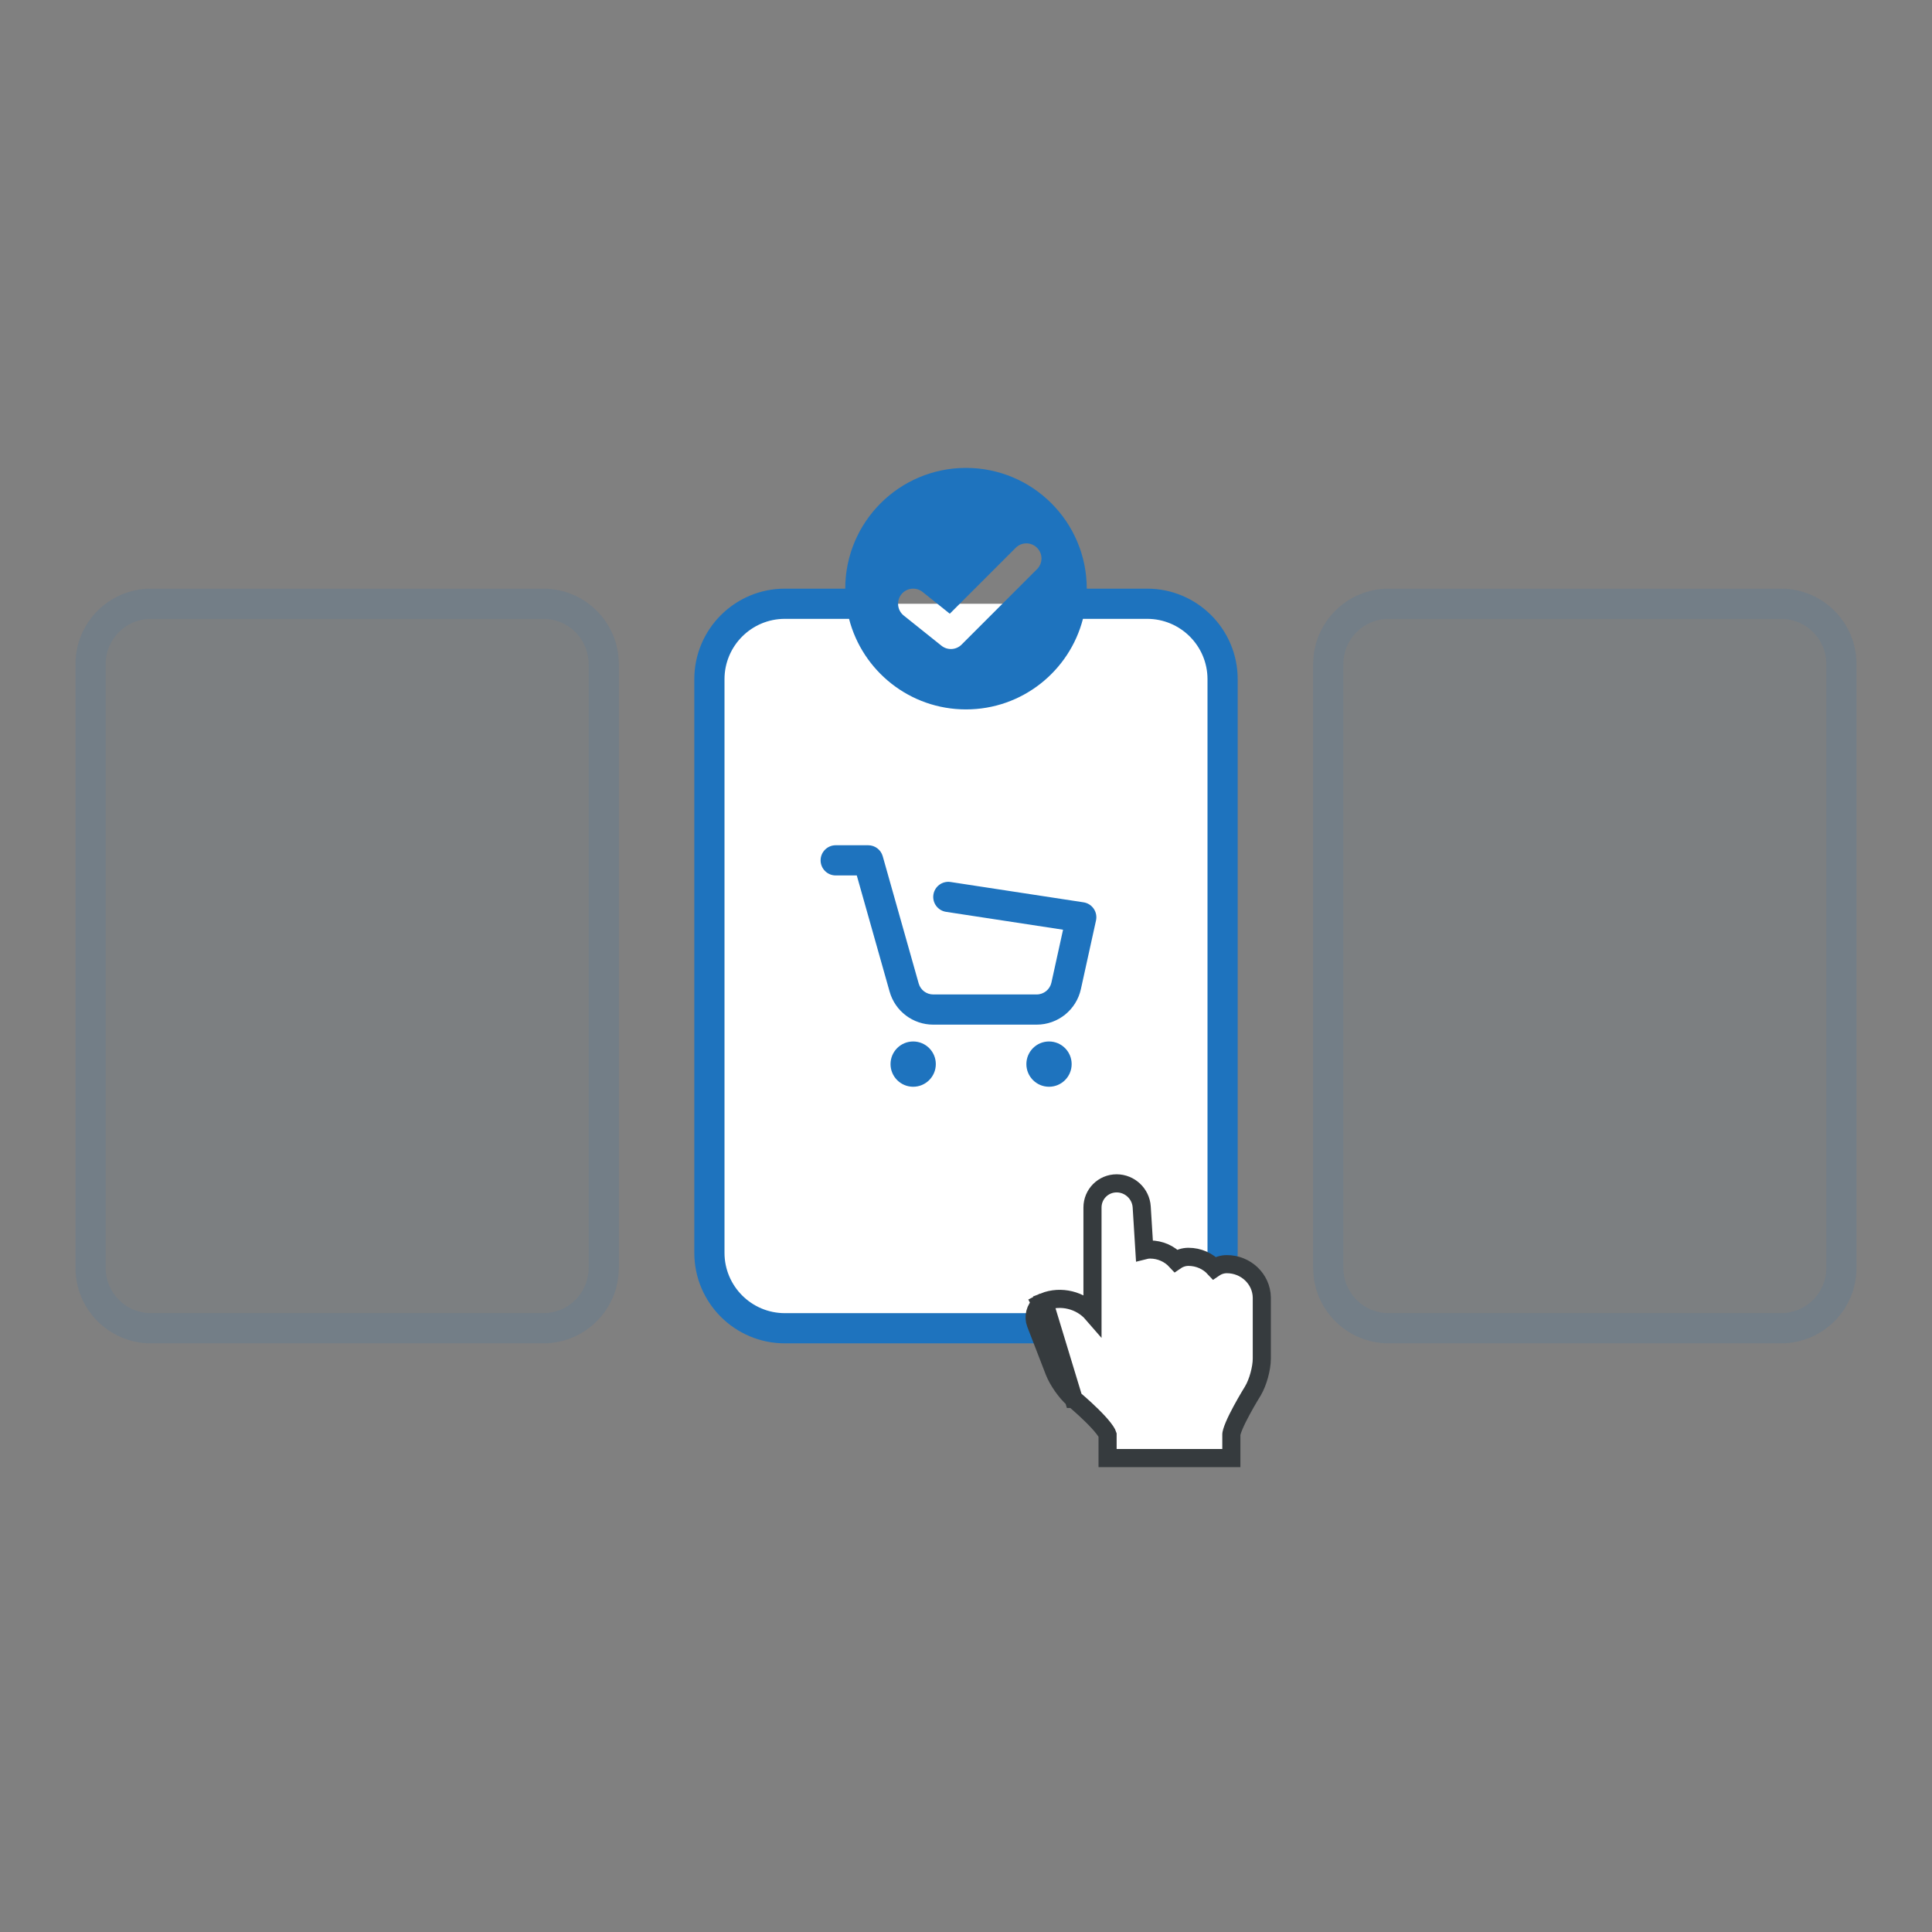
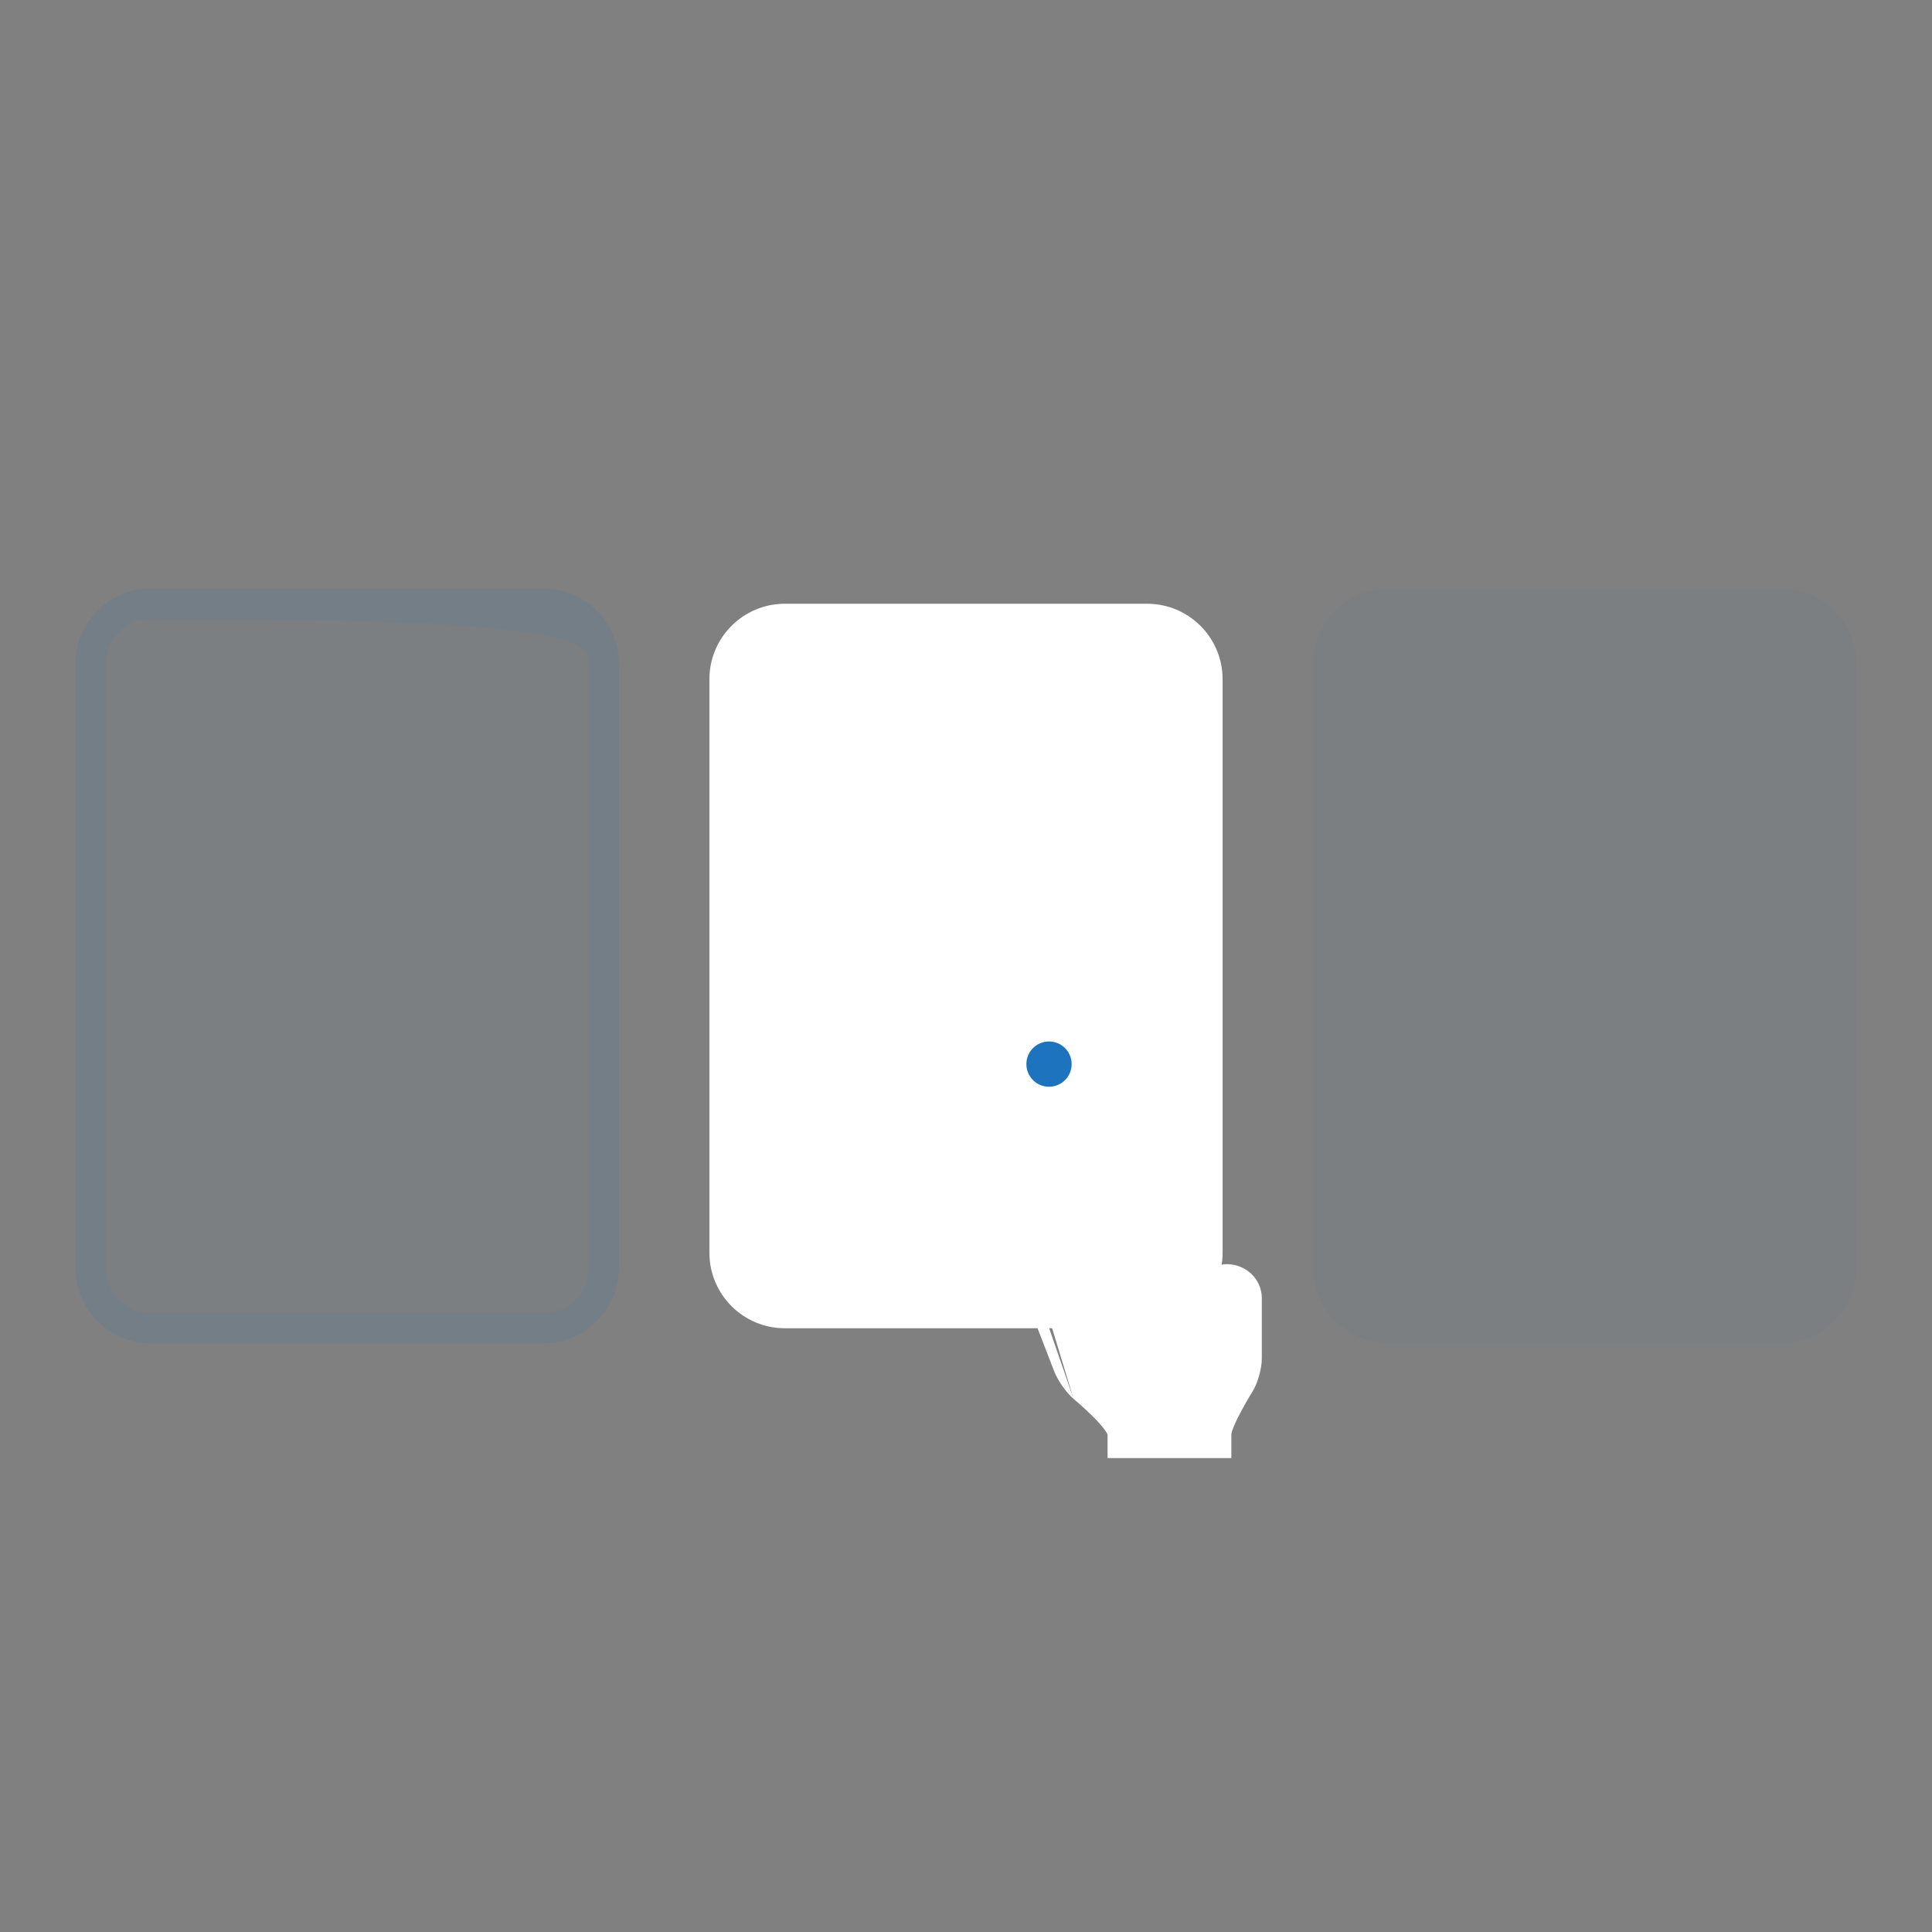
<svg xmlns="http://www.w3.org/2000/svg" width="128" height="128" viewBox="0 0 128 128" fill="none">
  <rect x="0" y="0" width="128" height="128" fill="#808080" stroke="none" />
  <path d="M76 40H52C49.239 40 47 42.239 47 45V83C47 85.761 49.239 88 52 88H76C78.761 88 81 85.761 81 83V45C81 42.239 78.761 40 76 40Z" fill="white" />
-   <path d="M55.367 56C54.815 56 54.367 56.448 54.367 57C54.367 57.552 54.815 58 55.367 58H56.764L58.94 65.7C59.305 66.992 60.484 67.885 61.827 67.885H68.683C70.091 67.885 71.31 66.905 71.612 65.53L72.613 60.984C72.672 60.714 72.618 60.432 72.461 60.204C72.305 59.976 72.061 59.822 71.787 59.781L62.98 58.435C62.434 58.351 61.924 58.726 61.84 59.272C61.757 59.818 62.132 60.328 62.678 60.412L70.43 61.596L69.659 65.1C69.558 65.558 69.152 65.885 68.683 65.885H61.827C61.379 65.885 60.986 65.587 60.865 65.156L58.483 56.728C58.362 56.297 57.969 56 57.521 56H55.367Z" fill="#1E73BE" />
-   <path d="M62 70.5C62 71.328 61.328 72 60.5 72C59.672 72 59 71.328 59 70.5C59 69.672 59.672 69 60.5 69C61.328 69 62 69.672 62 70.5Z" fill="#1E73BE" />
  <path d="M71 70.5C71 71.328 70.328 72 69.5 72C68.672 72 68 71.328 68 70.5C68 69.672 68.672 69 69.5 69C70.328 69 71 69.672 71 70.5Z" fill="#1E73BE" />
-   <path fill-rule="evenodd" clip-rule="evenodd" d="M56 39C56 34.582 59.582 31 64 31C68.418 31 72 34.582 72 39H76C79.314 39 82 41.686 82 45V83C82 86.314 79.314 89 76 89H52C48.686 89 46 86.314 46 83V45C46 41.686 48.686 39 52 39H56ZM56.252 41H52C49.791 41 48 42.791 48 45V83C48 85.209 49.791 87 52 87H76C78.209 87 80 85.209 80 83V45C80 42.791 78.209 41 76 41H71.748C70.86 44.45 67.728 47 64 47C60.272 47 57.14 44.45 56.252 41ZM68.707 36.293C69.098 36.683 69.098 37.317 68.707 37.707L63.707 42.707C63.347 43.067 62.773 43.099 62.375 42.781L59.875 40.781C59.444 40.436 59.374 39.807 59.719 39.375C60.064 38.944 60.693 38.874 61.125 39.219L62.926 40.66L67.293 36.293C67.683 35.902 68.317 35.902 68.707 36.293Z" fill="#1E73BE" />
  <path d="M68.952 86.383C68.585 86.698 68.444 87.229 68.621 87.689L69.848 90.864C70.078 91.457 70.631 92.251 71.118 92.673L71.123 92.678L71.129 92.683L68.952 86.383ZM72.38 87.031C71.603 86.133 70.281 85.809 69.174 86.249L71.129 92.683L71.13 92.683L71.134 92.687L71.154 92.703C71.171 92.718 71.196 92.739 71.229 92.767C71.294 92.822 71.388 92.903 71.501 93.002C71.727 93.201 72.027 93.473 72.325 93.766C72.626 94.061 72.913 94.367 73.12 94.635C73.224 94.769 73.297 94.881 73.342 94.967C73.367 95.015 73.377 95.042 73.38 95.052V96V96.6H73.98H77.98H79.074H79.98H80.98H81.58V96V95.03C81.58 95.03 81.58 95.026 81.581 95.016C81.582 95.007 81.584 94.994 81.587 94.977C81.594 94.943 81.604 94.899 81.62 94.844C81.653 94.733 81.703 94.599 81.768 94.444C81.899 94.135 82.078 93.78 82.263 93.438C82.446 93.098 82.63 92.78 82.769 92.546C82.838 92.43 82.896 92.334 82.936 92.269L82.982 92.194L82.994 92.174L82.997 92.17L82.998 92.169L83.002 92.163L83.005 92.156C83.18 91.862 83.325 91.485 83.426 91.119C83.527 90.753 83.598 90.353 83.598 90.007V85.972L83.598 85.96C83.573 84.721 82.528 83.754 81.284 83.754C80.98 83.754 80.691 83.848 80.453 84.01C80.028 83.552 79.411 83.269 78.739 83.269C78.436 83.269 78.147 83.363 77.908 83.525C77.483 83.067 76.866 82.784 76.195 82.784C76.066 82.784 75.94 82.801 75.819 82.832L75.641 79.964C75.586 79.082 74.847 78.4 73.98 78.4C73.091 78.4 72.38 79.118 72.38 80V84V87.031Z" fill="white" />
-   <path d="M68.952 86.383C68.585 86.698 68.444 87.229 68.621 87.689L69.848 90.864C70.078 91.457 70.631 92.251 71.118 92.673L71.123 92.678L71.129 92.683M68.952 86.383L71.129 92.683M68.952 86.383L68.938 86.356L69.168 86.238M71.129 92.683L69.174 86.249C70.281 85.809 71.603 86.133 72.38 87.031V84V80C72.38 79.118 73.091 78.4 73.98 78.4C74.847 78.4 75.586 79.082 75.641 79.964L75.819 82.832C75.94 82.801 76.066 82.784 76.195 82.784C76.866 82.784 77.483 83.067 77.908 83.525C78.147 83.363 78.436 83.269 78.739 83.269C79.411 83.269 80.028 83.552 80.453 84.01C80.691 83.848 80.98 83.754 81.284 83.754C82.528 83.754 83.573 84.721 83.598 85.96L83.598 85.972V90.007C83.598 90.353 83.527 90.753 83.426 91.119C83.325 91.485 83.18 91.862 83.005 92.156L83.002 92.163L82.998 92.169L82.997 92.17L82.994 92.174L82.982 92.194L82.936 92.269C82.896 92.334 82.838 92.43 82.769 92.546C82.63 92.78 82.446 93.098 82.263 93.438C82.078 93.78 81.899 94.135 81.768 94.444C81.703 94.599 81.653 94.733 81.62 94.844C81.604 94.899 81.594 94.943 81.587 94.977C81.584 94.994 81.582 95.007 81.581 95.016C81.58 95.026 81.58 95.03 81.58 95.03V96V96.6H80.98H79.98H79.074H77.98H73.98H73.38V96V95.052C73.377 95.042 73.367 95.015 73.342 94.967C73.297 94.881 73.224 94.769 73.12 94.635C72.913 94.367 72.626 94.061 72.325 93.766C72.027 93.473 71.727 93.201 71.501 93.002C71.388 92.903 71.294 92.822 71.229 92.767C71.196 92.739 71.171 92.718 71.154 92.703L71.134 92.687L71.13 92.683L71.129 92.683Z" stroke="#363B3E" stroke-width="1.2" />
  <path d="M10 39C7.239 39 5 41.239 5 44V84C5 86.761 7.239 89 10 89H36C38.761 89 41 86.761 41 84V44C41 41.239 38.761 39 36 39H10Z" fill="#1E73BE" fill-opacity="0.03" />
  <path d="M92 39C89.239 39 87 41.239 87 44V84C87 86.761 89.239 89 92 89H118C120.761 89 123 86.761 123 84V44C123 41.239 120.761 39 118 39H92Z" fill="#1E73BE" fill-opacity="0.03" />
-   <path fill-rule="evenodd" clip-rule="evenodd" d="M5 44C5 41.239 7.239 39 10 39H36C38.761 39 41 41.239 41 44V84C41 86.761 38.761 89 36 89H10C7.239 89 5 86.761 5 84V44ZM10 41H36C37.657 41 39 42.343 39 44V84C39 85.657 37.657 87 36 87H10C8.343 87 7 85.657 7 84V44C7 42.343 8.343 41 10 41Z" fill="#1E73BE" fill-opacity="0.1" />
-   <path fill-rule="evenodd" clip-rule="evenodd" d="M87 44C87 41.239 89.239 39 92 39H118C120.761 39 123 41.239 123 44V84C123 86.761 120.761 89 118 89H92C89.239 89 87 86.761 87 84V44ZM92 41H118C119.657 41 121 42.343 121 44V84C121 85.657 119.657 87 118 87H92C90.343 87 89 85.657 89 84V44C89 42.343 90.343 41 92 41Z" fill="#1E73BE" fill-opacity="0.1" />
+   <path fill-rule="evenodd" clip-rule="evenodd" d="M5 44C5 41.239 7.239 39 10 39H36C38.761 39 41 41.239 41 44V84C41 86.761 38.761 89 36 89H10C7.239 89 5 86.761 5 84V44ZM10 41C37.657 41 39 42.343 39 44V84C39 85.657 37.657 87 36 87H10C8.343 87 7 85.657 7 84V44C7 42.343 8.343 41 10 41Z" fill="#1E73BE" fill-opacity="0.1" />
</svg>